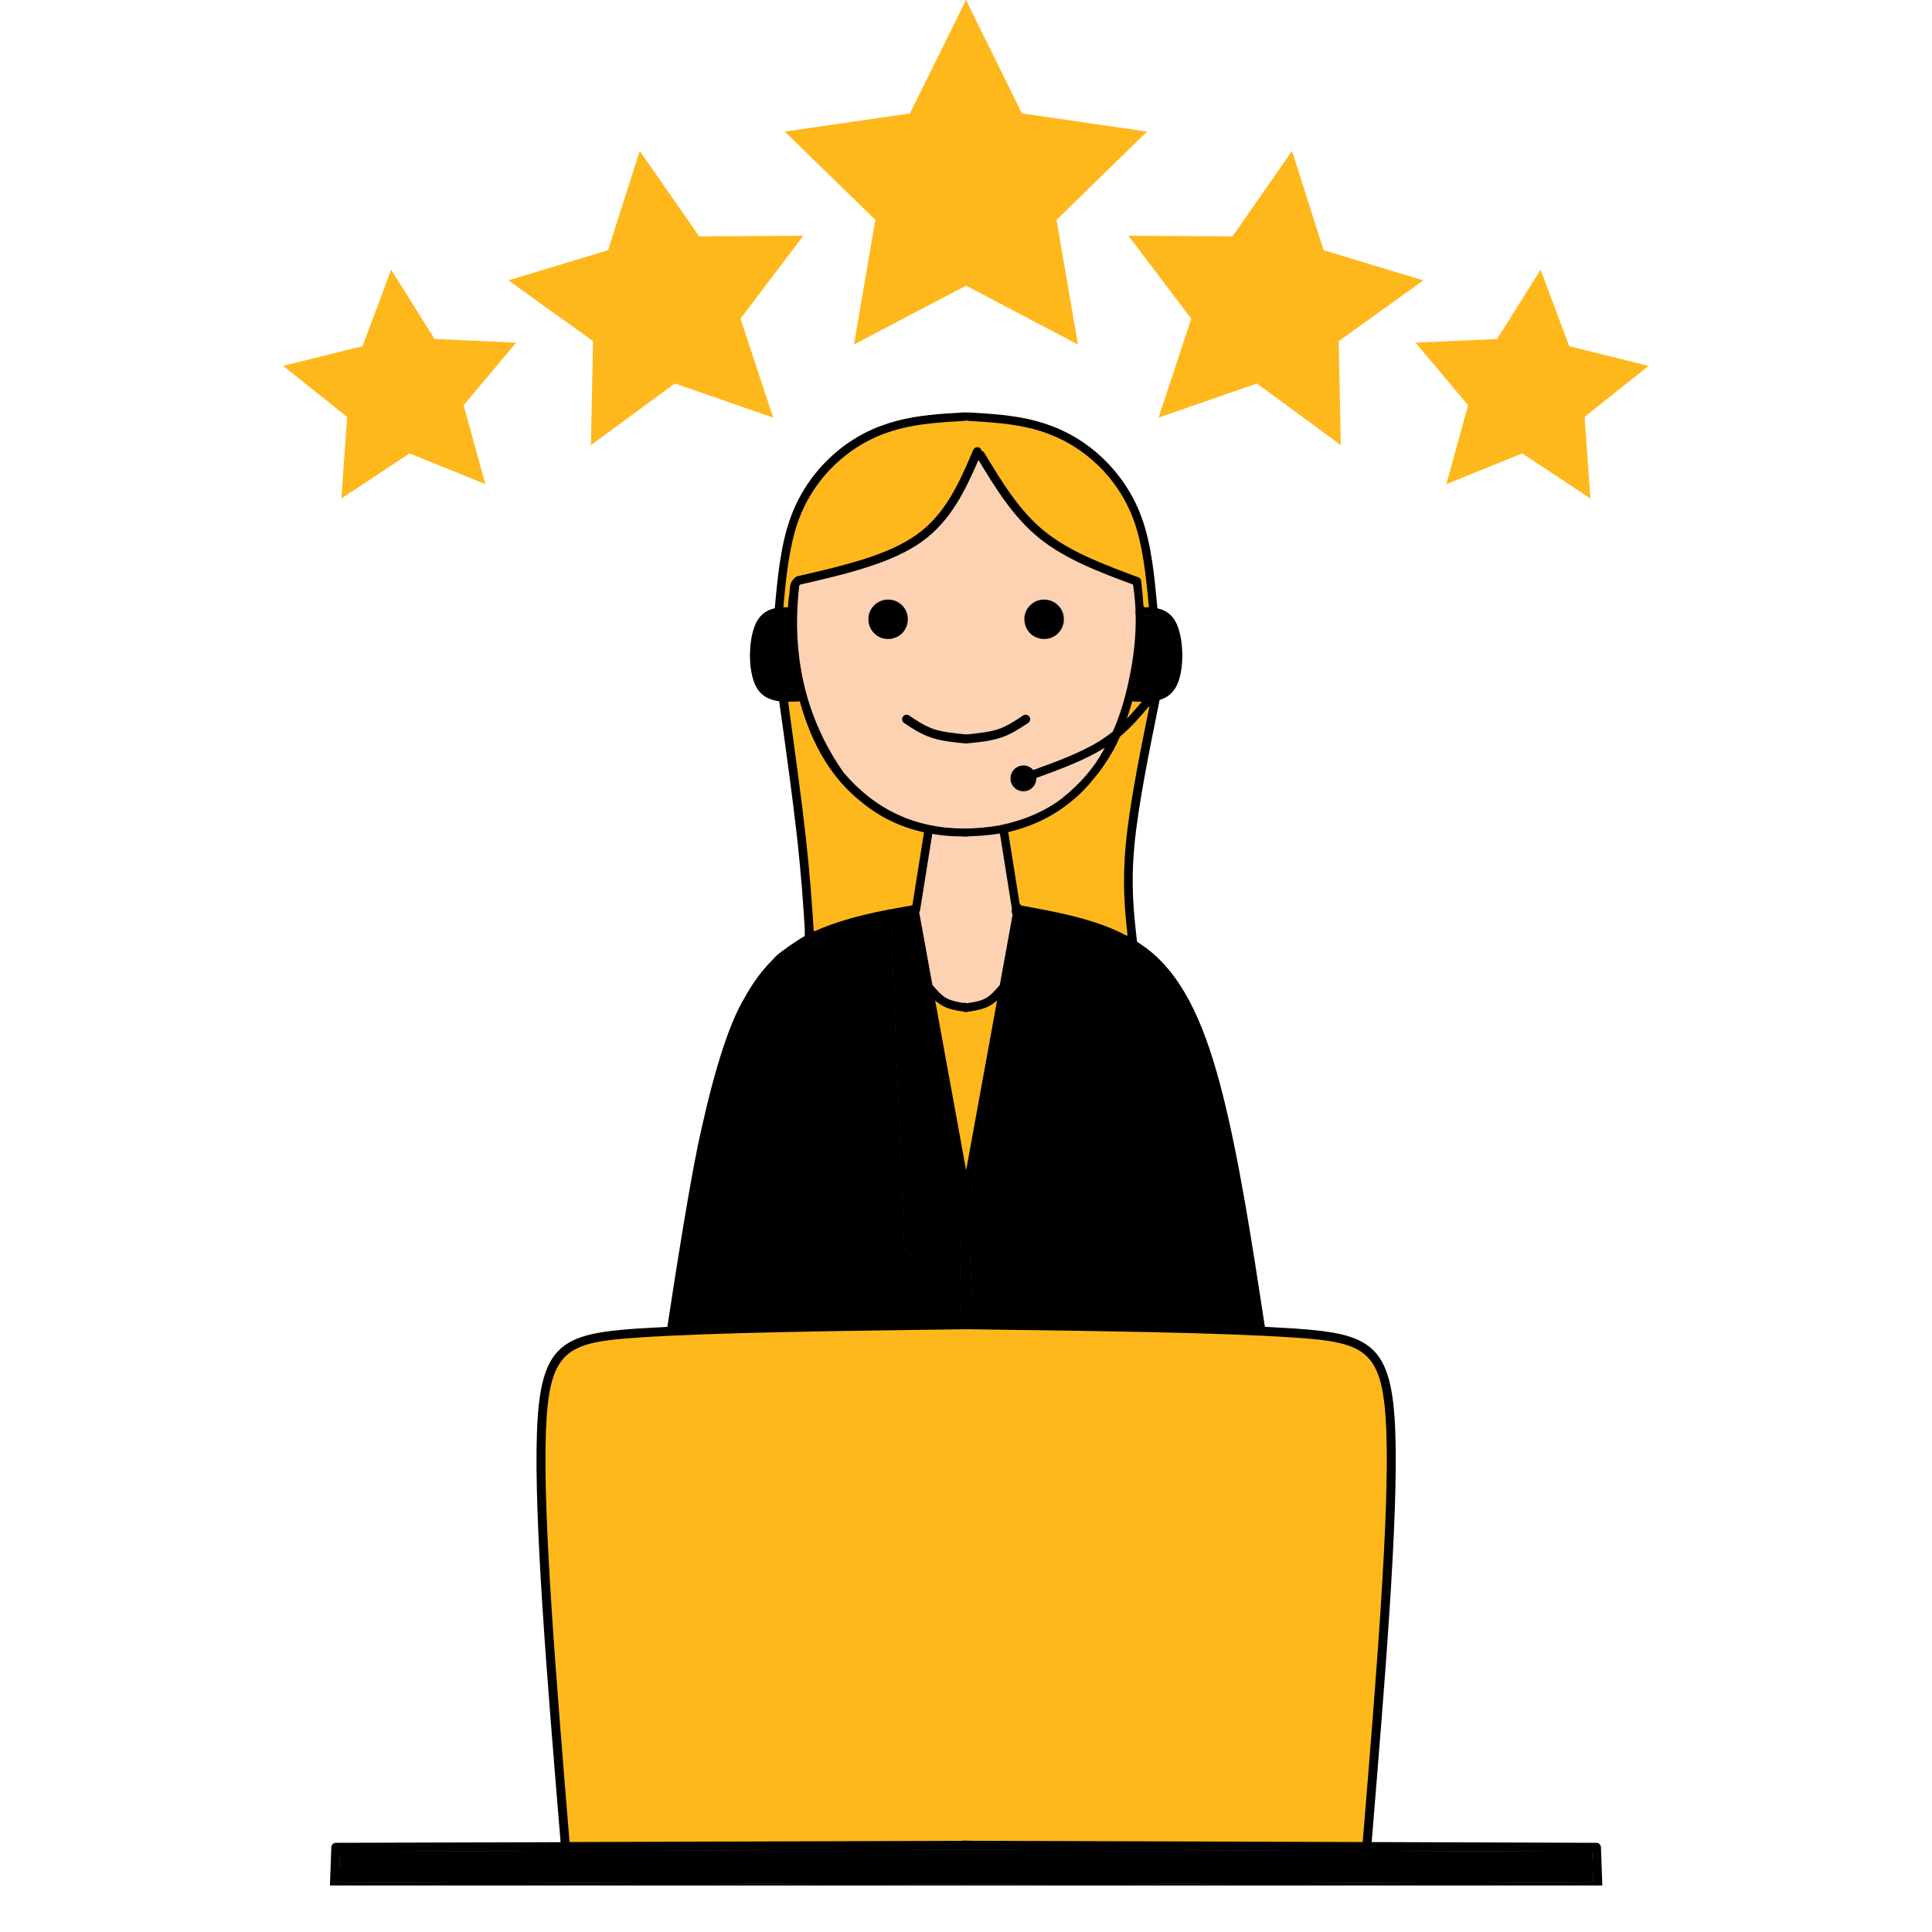
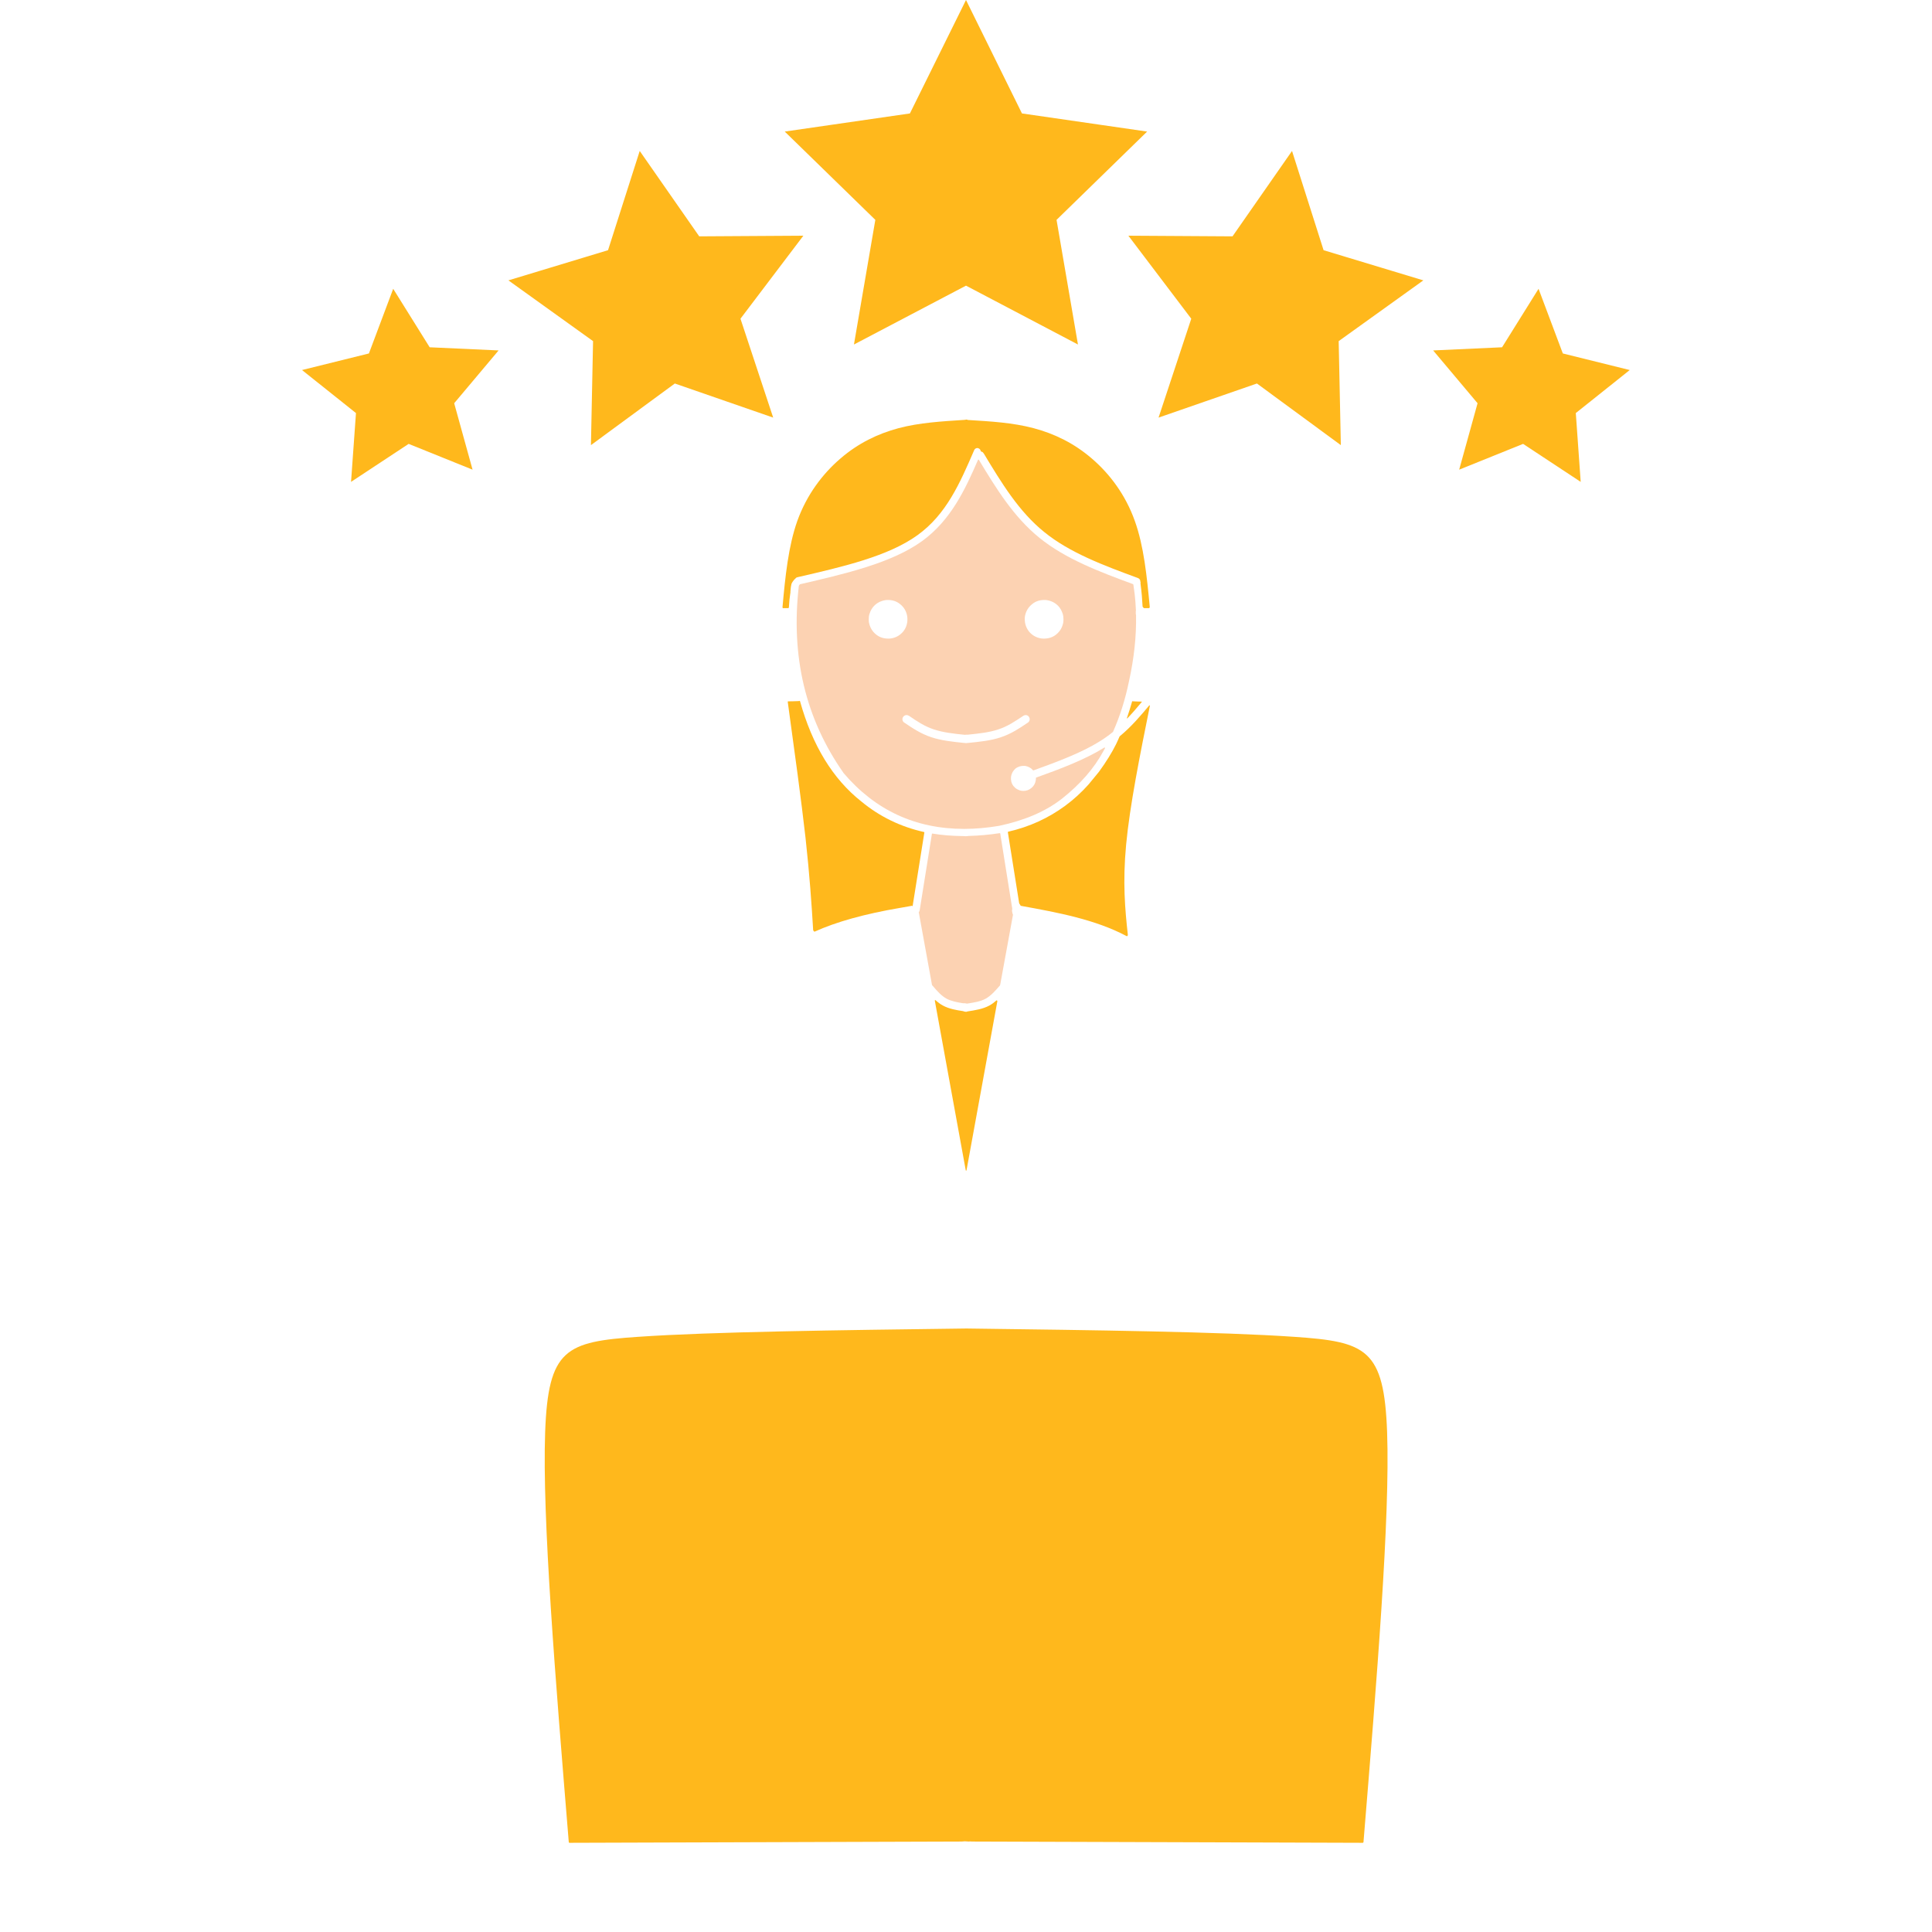
<svg xmlns="http://www.w3.org/2000/svg" width="80" viewBox="0 0 60 60" height="80" preserveAspectRatio="xMidYMid meet">
  <defs>
    <clipPath id="99bb60dc5b">
-       <path d="M 10.238 19 L 49.988 19 L 49.988 58.555 L 10.238 58.555 Z M 10.238 19 " clip-rule="nonzero" />
-     </clipPath>
+       </clipPath>
    <clipPath id="11ac673b44">
      <path d="M 10.238 12.805 L 49.988 12.805 L 49.988 58.555 L 10.238 58.555 Z M 10.238 12.805 " clip-rule="nonzero" />
    </clipPath>
    <clipPath id="72d99841aa">
-       <path d="M 8.789 8 L 17 8 L 17 15.75 L 8.789 15.75 Z M 8.789 8 " clip-rule="nonzero" />
-     </clipPath>
+       </clipPath>
    <clipPath id="4bafc51ecd">
-       <path d="M 43.934 8.359 L 51.199 8.359 L 51.199 15.48 L 43.934 15.48 Z M 43.934 8.359 " clip-rule="nonzero" />
-     </clipPath>
+       </clipPath>
  </defs>
  <rect x="-6" width="72" fill="#ffffff" y="-6" height="72" fill-opacity="1" />
  <rect x="-6" width="72" fill="#ffffff" y="-6" height="72" fill-opacity="1" />
  <path fill="#fcd2b2" d="M 27.578 18.633 C 27.719 18.633 27.84 18.672 27.949 18.758 C 28.074 18.855 28.152 18.988 28.176 19.152 C 28.195 19.324 28.156 19.473 28.059 19.602 C 27.957 19.727 27.828 19.805 27.664 19.828 L 27.66 19.828 C 27.633 19.832 27.609 19.832 27.582 19.832 C 27.441 19.832 27.32 19.793 27.215 19.711 C 27.086 19.609 27.012 19.48 26.984 19.316 L 26.98 19.234 C 26.98 19.176 26.984 19.125 27 19.074 L 27.027 19 L 27.027 18.996 C 27.047 18.949 27.074 18.906 27.105 18.863 C 27.203 18.738 27.336 18.664 27.5 18.637 C 27.527 18.633 27.555 18.633 27.578 18.633 Z M 32.426 18.633 C 32.453 18.633 32.48 18.633 32.508 18.637 C 32.672 18.664 32.805 18.738 32.902 18.863 C 32.934 18.906 32.961 18.949 32.98 19 L 33.008 19.074 C 33.02 19.125 33.027 19.176 33.027 19.234 L 33.023 19.316 C 32.996 19.48 32.922 19.609 32.793 19.711 C 32.688 19.793 32.562 19.832 32.426 19.832 C 32.398 19.832 32.371 19.832 32.344 19.828 C 32.18 19.805 32.047 19.727 31.949 19.602 C 31.852 19.473 31.812 19.324 31.828 19.152 C 31.855 18.988 31.934 18.855 32.059 18.758 C 32.164 18.672 32.289 18.633 32.426 18.633 Z M 31.852 22.207 C 31.895 22.207 31.934 22.227 31.957 22.266 C 31.996 22.324 31.98 22.402 31.922 22.441 C 31.922 22.441 31.918 22.445 31.918 22.445 L 31.91 22.449 C 31.668 22.613 31.406 22.789 31.086 22.895 C 30.77 23.004 30.398 23.039 30.047 23.074 L 30.039 23.074 C 30.027 23.074 30.012 23.078 30 23.078 C 29.988 23.078 29.98 23.074 29.969 23.074 L 29.957 23.074 C 29.605 23.039 29.238 23 28.922 22.895 C 28.602 22.789 28.336 22.613 28.09 22.445 C 28.09 22.445 28.086 22.441 28.082 22.441 C 28.023 22.402 28.008 22.324 28.047 22.266 C 28.074 22.227 28.113 22.207 28.156 22.207 C 28.18 22.207 28.203 22.215 28.227 22.23 C 28.227 22.23 28.227 22.23 28.23 22.23 C 28.48 22.402 28.715 22.559 29 22.652 C 29.281 22.746 29.609 22.785 29.961 22.82 C 29.988 22.816 30.02 22.816 30.059 22.816 C 30.402 22.781 30.73 22.746 31.004 22.652 C 31.293 22.559 31.527 22.398 31.781 22.23 C 31.805 22.215 31.828 22.207 31.852 22.207 Z M 30.387 14.273 L 30.375 14.277 C 29.969 15.215 29.523 16.164 28.629 16.809 C 27.684 17.488 26.246 17.82 24.844 18.145 C 24.84 18.145 24.836 18.152 24.836 18.156 L 24.832 18.156 C 24.824 18.168 24.816 18.176 24.812 18.184 L 24.82 18.18 L 24.809 18.191 C 24.555 20.383 25.016 22.32 26.191 23.996 L 26.191 24 C 27.176 25.16 28.426 25.742 29.941 25.742 C 30.289 25.742 30.648 25.711 31.023 25.648 C 31.82 25.48 32.477 25.199 32.984 24.801 C 33.555 24.348 33.98 23.859 34.266 23.328 C 34.281 23.297 34.301 23.27 34.316 23.238 C 34.32 23.234 34.32 23.23 34.316 23.227 C 34.316 23.227 34.316 23.223 34.316 23.223 L 34.305 23.215 L 34.297 23.215 C 34.285 23.223 34.285 23.223 34.277 23.227 L 34.273 23.23 C 33.699 23.586 32.945 23.875 32.18 24.148 C 32.172 24.148 32.172 24.156 32.172 24.16 C 32.172 24.164 32.172 24.168 32.172 24.172 L 32.168 24.227 C 32.152 24.332 32.102 24.418 32.02 24.48 C 31.953 24.535 31.871 24.562 31.781 24.562 C 31.766 24.562 31.75 24.562 31.73 24.559 C 31.625 24.543 31.539 24.492 31.473 24.41 C 31.41 24.328 31.387 24.23 31.398 24.121 C 31.414 24.016 31.465 23.93 31.543 23.863 C 31.613 23.812 31.695 23.785 31.785 23.785 C 31.801 23.785 31.82 23.785 31.836 23.785 C 31.938 23.805 32.02 23.848 32.082 23.922 L 32.094 23.926 C 32.863 23.648 33.598 23.371 34.148 23.027 C 34.297 22.934 34.43 22.84 34.555 22.738 L 34.562 22.734 L 34.566 22.727 C 34.781 22.246 34.945 21.723 35.062 21.156 C 35.219 20.445 35.293 19.762 35.281 19.105 L 35.277 19.102 L 35.281 19.105 C 35.273 19.078 35.273 19.059 35.273 19.047 C 35.273 19.035 35.273 19.02 35.273 19 C 35.27 18.992 35.273 18.984 35.273 18.977 C 35.273 18.973 35.277 18.969 35.277 18.969 C 35.277 18.965 35.277 18.961 35.277 18.957 C 35.27 18.789 35.258 18.617 35.238 18.449 L 35.199 18.16 L 35.199 18.156 L 35.195 18.156 C 35.195 18.148 35.195 18.145 35.188 18.145 L 35.188 18.141 C 34.148 17.758 33.09 17.359 32.281 16.703 C 31.48 16.055 30.93 15.16 30.398 14.277 Z M 29.965 31.152 C 29.965 31.152 29.961 31.152 29.957 31.152 L 29.957 31.156 Z M 31.047 25.875 L 31.043 25.875 C 30.711 25.926 30.395 25.953 30.086 25.961 C 30.082 25.961 30.082 25.961 30.082 25.961 L 30.078 25.961 C 30.039 25.969 30.012 25.969 29.996 25.969 C 29.996 25.969 29.992 25.969 29.992 25.969 C 29.988 25.969 29.988 25.969 29.984 25.969 C 29.969 25.969 29.941 25.969 29.906 25.965 L 29.902 25.965 C 29.902 25.965 29.898 25.965 29.898 25.965 C 29.57 25.961 29.258 25.938 28.957 25.887 L 28.953 25.887 C 28.945 25.887 28.941 25.891 28.941 25.898 L 28.562 28.266 C 28.559 28.289 28.551 28.309 28.535 28.328 C 28.531 28.332 28.531 28.336 28.531 28.34 L 28.535 28.34 L 28.945 30.594 L 28.957 30.602 L 28.953 30.598 L 28.949 30.602 C 28.953 30.602 28.953 30.602 28.957 30.605 C 29.102 30.777 29.234 30.926 29.398 31.016 C 29.539 31.09 29.711 31.125 29.902 31.156 L 29.957 31.156 L 29.957 31.152 L 29.961 31.156 C 29.965 31.156 29.988 31.16 30.031 31.168 L 30.035 31.168 C 30.258 31.133 30.453 31.102 30.609 31.016 C 30.773 30.926 30.902 30.777 31.051 30.609 L 31.047 30.609 L 31.055 30.605 C 31.055 30.598 31.059 30.594 31.062 30.59 L 31.059 30.59 L 31.062 30.582 L 31.457 28.422 C 31.461 28.418 31.461 28.414 31.461 28.41 C 31.445 28.383 31.438 28.344 31.43 28.297 C 31.43 28.277 31.43 28.266 31.43 28.258 C 31.434 28.254 31.434 28.246 31.434 28.238 C 31.438 28.238 31.438 28.234 31.438 28.23 L 31.066 25.902 C 31.07 25.898 31.07 25.895 31.066 25.891 C 31.062 25.887 31.059 25.883 31.059 25.879 Z M 31.047 25.875 " fill-opacity="1" fill-rule="nonzero" />
-   <path fill="#ffb81c" d="M 30.023 13.031 C 30.016 13.031 30.012 13.031 30.008 13.031 C 30 13.035 29.992 13.035 29.98 13.035 C 29.977 13.035 29.969 13.035 29.965 13.039 C 29.957 13.039 29.949 13.039 29.941 13.043 C 29.242 13.086 28.559 13.125 27.906 13.297 C 27.262 13.469 26.648 13.766 26.098 14.242 C 25.547 14.715 25.055 15.363 24.762 16.176 C 24.484 16.957 24.387 17.898 24.301 18.859 C 24.301 18.867 24.301 18.875 24.309 18.879 C 24.312 18.887 24.32 18.891 24.328 18.891 C 24.328 18.891 24.328 18.891 24.328 18.887 C 24.359 18.887 24.387 18.887 24.418 18.887 C 24.438 18.887 24.453 18.887 24.473 18.887 C 24.488 18.887 24.5 18.875 24.5 18.859 C 24.508 18.699 24.523 18.555 24.543 18.426 C 24.543 18.422 24.547 18.414 24.547 18.41 C 24.547 18.398 24.547 18.383 24.547 18.367 C 24.551 18.32 24.555 18.273 24.562 18.223 C 24.574 18.168 24.578 18.137 24.582 18.125 L 24.586 18.121 C 24.594 18.102 24.605 18.082 24.621 18.059 C 24.641 18.031 24.66 18.008 24.676 17.988 C 24.68 17.988 24.68 17.988 24.684 17.984 C 24.688 17.984 24.695 17.98 24.699 17.973 C 24.711 17.949 24.734 17.934 24.766 17.926 C 26.191 17.598 27.59 17.273 28.492 16.621 C 29.395 15.973 29.816 14.992 30.254 13.98 C 30.27 13.941 30.309 13.914 30.352 13.914 C 30.367 13.914 30.379 13.918 30.395 13.926 C 30.426 13.938 30.449 13.969 30.457 14.004 C 30.461 14.016 30.469 14.027 30.484 14.027 L 30.48 14.027 C 30.508 14.031 30.531 14.051 30.543 14.074 L 30.551 14.082 C 31.102 14.996 31.641 15.887 32.43 16.523 C 33.223 17.168 34.273 17.559 35.344 17.953 C 35.391 17.973 35.418 18.016 35.414 18.062 C 35.414 18.066 35.418 18.074 35.422 18.078 L 35.418 18.078 L 35.422 18.094 L 35.418 18.094 C 35.422 18.105 35.422 18.117 35.418 18.129 C 35.418 18.137 35.422 18.141 35.426 18.145 L 35.422 18.148 C 35.453 18.379 35.473 18.605 35.484 18.832 C 35.484 18.84 35.488 18.844 35.492 18.852 L 35.496 18.852 L 35.516 18.879 C 35.52 18.883 35.527 18.887 35.539 18.887 C 35.555 18.887 35.574 18.887 35.59 18.887 C 35.617 18.887 35.645 18.887 35.672 18.887 C 35.672 18.887 35.676 18.887 35.676 18.887 C 35.684 18.887 35.695 18.883 35.699 18.875 C 35.703 18.867 35.707 18.859 35.707 18.852 C 35.617 17.895 35.523 16.957 35.242 16.176 C 34.953 15.363 34.461 14.715 33.91 14.242 C 33.359 13.766 32.746 13.469 32.098 13.297 C 31.449 13.125 30.762 13.086 30.062 13.043 C 30.055 13.039 30.043 13.039 30.035 13.035 Z M 35.164 21.777 L 35.16 21.781 C 35.109 21.961 35.055 22.133 34.996 22.305 L 35 22.309 C 35 22.309 35 22.309 35.004 22.309 L 35.008 22.312 C 35.168 22.145 35.316 21.973 35.461 21.797 L 35.461 21.789 C 35.379 21.789 35.293 21.785 35.211 21.781 C 35.207 21.781 35.207 21.781 35.207 21.781 L 35.203 21.781 C 35.191 21.781 35.176 21.777 35.164 21.777 Z M 24.832 21.766 L 24.828 21.766 C 24.82 21.77 24.809 21.773 24.797 21.773 L 24.793 21.773 C 24.691 21.777 24.586 21.781 24.48 21.781 L 24.477 21.781 C 24.473 21.781 24.469 21.785 24.465 21.785 C 24.465 21.789 24.461 21.793 24.465 21.797 L 24.469 21.832 C 24.676 23.34 24.883 24.84 25.016 26.016 C 25.145 27.195 25.203 28.051 25.254 28.895 C 25.258 28.898 25.258 28.898 25.262 28.902 L 25.285 28.93 L 25.297 28.934 C 25.969 28.629 26.852 28.383 27.953 28.195 L 27.957 28.195 L 28.305 28.133 L 28.312 28.125 C 28.316 28.129 28.32 28.133 28.324 28.137 C 28.328 28.137 28.332 28.137 28.332 28.137 C 28.336 28.137 28.336 28.137 28.336 28.137 C 28.34 28.137 28.344 28.133 28.344 28.129 L 28.707 25.852 C 28.707 25.844 28.703 25.84 28.699 25.84 C 27.965 25.676 27.316 25.359 26.75 24.891 C 25.863 24.191 25.23 23.152 24.844 21.773 L 24.836 21.766 Z M 35.699 21.906 L 35.688 21.91 C 35.418 22.234 35.137 22.566 34.773 22.867 C 34.77 22.871 34.77 22.875 34.77 22.879 L 34.766 22.879 C 34.766 22.883 34.762 22.883 34.762 22.887 C 34.758 22.891 34.758 22.895 34.758 22.898 C 34.727 22.973 34.691 23.047 34.656 23.121 C 34.523 23.387 34.348 23.668 34.129 23.969 L 33.805 24.363 C 33.582 24.613 33.34 24.832 33.082 25.023 C 32.562 25.406 31.977 25.676 31.316 25.828 C 31.316 25.828 31.312 25.828 31.312 25.828 C 31.305 25.832 31.301 25.836 31.301 25.844 C 31.297 25.848 31.297 25.848 31.301 25.852 L 31.652 28.055 L 31.66 28.062 L 31.656 28.062 C 31.668 28.078 31.68 28.094 31.691 28.117 C 31.695 28.121 31.695 28.125 31.699 28.129 L 31.711 28.133 L 31.707 28.133 L 31.711 28.133 C 32.859 28.34 34.027 28.559 34.992 29.074 C 34.996 29.074 34.996 29.074 35 29.074 C 35.004 29.074 35.008 29.074 35.008 29.07 L 35.012 29.066 C 35.016 29.062 35.02 29.055 35.023 29.047 C 35.027 29.047 35.027 29.043 35.027 29.039 C 34.938 28.238 34.863 27.398 34.973 26.23 C 35.086 25.031 35.395 23.48 35.711 21.918 C 35.711 21.914 35.711 21.91 35.711 21.91 C 35.707 21.906 35.703 21.906 35.699 21.906 Z M 29.043 31.059 C 29.039 31.059 29.035 31.062 29.035 31.066 C 29.031 31.066 29.031 31.07 29.031 31.074 L 29.992 36.344 C 29.992 36.352 29.996 36.355 30.004 36.355 C 30.008 36.355 30.016 36.352 30.016 36.344 L 30.973 31.098 C 30.973 31.094 30.973 31.09 30.973 31.086 C 30.969 31.082 30.969 31.078 30.965 31.074 L 30.957 31.066 L 30.953 31.066 L 30.945 31.07 C 30.879 31.129 30.805 31.184 30.727 31.227 C 30.52 31.34 30.273 31.375 30.051 31.41 L 30.047 31.41 C 30.043 31.41 30.043 31.41 30.039 31.414 C 30.035 31.414 30.031 31.414 30.031 31.418 C 30.027 31.418 30.023 31.418 30.023 31.418 C 30.016 31.422 30.008 31.422 30 31.422 C 29.969 31.422 29.945 31.414 29.922 31.406 L 29.918 31.406 C 29.918 31.406 29.914 31.402 29.914 31.402 C 29.703 31.371 29.473 31.332 29.281 31.227 C 29.199 31.184 29.125 31.125 29.055 31.062 L 29.047 31.059 Z M 29.996 41.258 C 26.039 41.309 22.094 41.359 19.82 41.516 C 17.574 41.668 17.023 41.891 16.93 44.48 C 16.836 47.129 17.25 52.16 17.664 57.211 C 17.664 57.223 17.676 57.23 17.688 57.23 L 29.863 57.191 L 29.867 57.191 C 29.906 57.188 29.934 57.184 29.953 57.184 L 29.965 57.184 C 29.965 57.184 29.965 57.184 29.969 57.184 C 29.984 57.184 30.008 57.184 30.039 57.188 C 30.055 57.188 30.07 57.188 30.086 57.191 L 30.094 57.191 L 30.113 57.188 C 30.117 57.188 30.125 57.188 30.129 57.188 L 30.133 57.188 C 30.148 57.188 30.172 57.188 30.203 57.191 L 30.207 57.191 L 42.32 57.23 C 42.332 57.23 42.34 57.223 42.344 57.211 C 42.758 52.16 43.172 47.129 43.078 44.48 C 42.984 41.891 42.434 41.668 40.188 41.516 C 37.918 41.359 33.984 41.309 30.035 41.258 L 30.027 41.258 C 30.027 41.258 30.023 41.258 30.023 41.258 C 30.016 41.258 30.008 41.258 30 41.258 Z M 29.996 41.258 " fill-opacity="1" fill-rule="nonzero" />
-   <path fill="#000000" d="M 32.602 28.527 C 32.582 28.527 32.566 28.539 32.566 28.559 L 32.141 38.816 C 32.141 38.84 32.129 38.859 32.117 38.875 L 30.27 40.98 C 30.262 40.988 30.262 41 30.262 41.008 L 30.262 41.016 C 30.266 41.031 30.281 41.043 30.297 41.043 C 30.301 41.043 30.301 41.043 30.301 41.043 C 32.125 41.066 33.938 41.09 35.578 41.125 C 35.59 41.125 35.598 41.121 35.605 41.113 C 35.613 41.105 35.617 41.094 35.613 41.082 L 35.195 38.164 C 35.188 38.109 35.227 38.062 35.277 38.055 C 35.281 38.055 35.289 38.055 35.293 38.055 C 35.34 38.055 35.383 38.09 35.387 38.137 L 35.812 41.098 C 35.816 41.117 35.832 41.129 35.848 41.129 C 35.848 41.129 35.852 41.129 35.852 41.129 C 37.016 41.156 38.086 41.188 39.004 41.23 C 39.02 41.23 39.035 41.219 39.039 41.203 C 39.043 41.195 39.047 41.188 39.047 41.176 C 38.652 38.613 38.258 36.059 37.75 34.051 C 37.238 32.023 36.617 30.574 35.582 29.723 C 34.781 29.066 33.734 28.758 32.609 28.527 Z M 27.402 28.527 L 27.398 28.527 C 26.207 28.777 25.402 29.051 24.977 29.344 C 24.508 29.648 24.238 29.852 24.172 29.953 C 23.852 30.27 23.57 30.652 23.324 31.098 C 23.004 31.605 22.648 32.59 22.258 34.051 C 21.91 35.352 21.477 37.73 20.961 41.188 C 20.957 41.199 20.961 41.211 20.969 41.219 C 20.977 41.227 20.984 41.23 20.996 41.23 C 21.918 41.188 22.988 41.156 24.156 41.129 L 24.16 41.129 C 24.18 41.129 24.191 41.117 24.195 41.098 L 24.617 38.137 C 24.625 38.09 24.668 38.055 24.715 38.055 C 24.719 38.055 24.723 38.055 24.73 38.055 C 24.781 38.062 24.82 38.109 24.812 38.164 L 24.395 41.082 C 24.391 41.094 24.395 41.105 24.402 41.113 C 24.41 41.121 24.418 41.125 24.43 41.125 C 26.074 41.09 27.887 41.066 29.715 41.043 L 29.719 41.043 C 29.73 41.043 29.742 41.035 29.746 41.02 C 29.754 41.008 29.75 40.996 29.742 40.984 L 27.891 38.875 C 27.875 38.859 27.867 38.84 27.867 38.816 L 27.441 28.559 C 27.441 28.539 27.426 28.527 27.406 28.527 Z M 27.402 28.527 " fill-opacity="1" fill-rule="nonzero" />
+   <path fill="#ffb81c" d="M 30.023 13.031 C 30.016 13.031 30.012 13.031 30.008 13.031 C 30 13.035 29.992 13.035 29.98 13.035 C 29.977 13.035 29.969 13.035 29.965 13.039 C 29.242 13.086 28.559 13.125 27.906 13.297 C 27.262 13.469 26.648 13.766 26.098 14.242 C 25.547 14.715 25.055 15.363 24.762 16.176 C 24.484 16.957 24.387 17.898 24.301 18.859 C 24.301 18.867 24.301 18.875 24.309 18.879 C 24.312 18.887 24.32 18.891 24.328 18.891 C 24.328 18.891 24.328 18.891 24.328 18.887 C 24.359 18.887 24.387 18.887 24.418 18.887 C 24.438 18.887 24.453 18.887 24.473 18.887 C 24.488 18.887 24.5 18.875 24.5 18.859 C 24.508 18.699 24.523 18.555 24.543 18.426 C 24.543 18.422 24.547 18.414 24.547 18.41 C 24.547 18.398 24.547 18.383 24.547 18.367 C 24.551 18.32 24.555 18.273 24.562 18.223 C 24.574 18.168 24.578 18.137 24.582 18.125 L 24.586 18.121 C 24.594 18.102 24.605 18.082 24.621 18.059 C 24.641 18.031 24.66 18.008 24.676 17.988 C 24.68 17.988 24.68 17.988 24.684 17.984 C 24.688 17.984 24.695 17.98 24.699 17.973 C 24.711 17.949 24.734 17.934 24.766 17.926 C 26.191 17.598 27.59 17.273 28.492 16.621 C 29.395 15.973 29.816 14.992 30.254 13.98 C 30.27 13.941 30.309 13.914 30.352 13.914 C 30.367 13.914 30.379 13.918 30.395 13.926 C 30.426 13.938 30.449 13.969 30.457 14.004 C 30.461 14.016 30.469 14.027 30.484 14.027 L 30.48 14.027 C 30.508 14.031 30.531 14.051 30.543 14.074 L 30.551 14.082 C 31.102 14.996 31.641 15.887 32.43 16.523 C 33.223 17.168 34.273 17.559 35.344 17.953 C 35.391 17.973 35.418 18.016 35.414 18.062 C 35.414 18.066 35.418 18.074 35.422 18.078 L 35.418 18.078 L 35.422 18.094 L 35.418 18.094 C 35.422 18.105 35.422 18.117 35.418 18.129 C 35.418 18.137 35.422 18.141 35.426 18.145 L 35.422 18.148 C 35.453 18.379 35.473 18.605 35.484 18.832 C 35.484 18.84 35.488 18.844 35.492 18.852 L 35.496 18.852 L 35.516 18.879 C 35.52 18.883 35.527 18.887 35.539 18.887 C 35.555 18.887 35.574 18.887 35.59 18.887 C 35.617 18.887 35.645 18.887 35.672 18.887 C 35.672 18.887 35.676 18.887 35.676 18.887 C 35.684 18.887 35.695 18.883 35.699 18.875 C 35.703 18.867 35.707 18.859 35.707 18.852 C 35.617 17.895 35.523 16.957 35.242 16.176 C 34.953 15.363 34.461 14.715 33.91 14.242 C 33.359 13.766 32.746 13.469 32.098 13.297 C 31.449 13.125 30.762 13.086 30.062 13.043 C 30.055 13.039 30.043 13.039 30.035 13.035 Z M 35.164 21.777 L 35.16 21.781 C 35.109 21.961 35.055 22.133 34.996 22.305 L 35 22.309 C 35 22.309 35 22.309 35.004 22.309 L 35.008 22.312 C 35.168 22.145 35.316 21.973 35.461 21.797 L 35.461 21.789 C 35.379 21.789 35.293 21.785 35.211 21.781 C 35.207 21.781 35.207 21.781 35.207 21.781 L 35.203 21.781 C 35.191 21.781 35.176 21.777 35.164 21.777 Z M 24.832 21.766 L 24.828 21.766 C 24.82 21.77 24.809 21.773 24.797 21.773 L 24.793 21.773 C 24.691 21.777 24.586 21.781 24.48 21.781 L 24.477 21.781 C 24.473 21.781 24.469 21.785 24.465 21.785 C 24.465 21.789 24.461 21.793 24.465 21.797 L 24.469 21.832 C 24.676 23.34 24.883 24.84 25.016 26.016 C 25.145 27.195 25.203 28.051 25.254 28.895 C 25.258 28.898 25.258 28.898 25.262 28.902 L 25.285 28.93 L 25.297 28.934 C 25.969 28.629 26.852 28.383 27.953 28.195 L 27.957 28.195 L 28.305 28.133 L 28.312 28.125 C 28.316 28.129 28.32 28.133 28.324 28.137 C 28.328 28.137 28.332 28.137 28.332 28.137 C 28.336 28.137 28.336 28.137 28.336 28.137 C 28.34 28.137 28.344 28.133 28.344 28.129 L 28.707 25.852 C 28.707 25.844 28.703 25.84 28.699 25.84 C 27.965 25.676 27.316 25.359 26.75 24.891 C 25.863 24.191 25.23 23.152 24.844 21.773 L 24.836 21.766 Z M 35.699 21.906 L 35.688 21.91 C 35.418 22.234 35.137 22.566 34.773 22.867 C 34.77 22.871 34.77 22.875 34.77 22.879 L 34.766 22.879 C 34.766 22.883 34.762 22.883 34.762 22.887 C 34.758 22.891 34.758 22.895 34.758 22.898 C 34.727 22.973 34.691 23.047 34.656 23.121 C 34.523 23.387 34.348 23.668 34.129 23.969 L 33.805 24.363 C 33.582 24.613 33.34 24.832 33.082 25.023 C 32.562 25.406 31.977 25.676 31.316 25.828 C 31.316 25.828 31.312 25.828 31.312 25.828 C 31.305 25.832 31.301 25.836 31.301 25.844 C 31.297 25.848 31.297 25.848 31.301 25.852 L 31.652 28.055 L 31.66 28.062 L 31.656 28.062 C 31.668 28.078 31.68 28.094 31.691 28.117 C 31.695 28.121 31.695 28.125 31.699 28.129 L 31.711 28.133 L 31.707 28.133 L 31.711 28.133 C 32.859 28.34 34.027 28.559 34.992 29.074 C 34.996 29.074 34.996 29.074 35 29.074 C 35.004 29.074 35.008 29.074 35.008 29.07 L 35.012 29.066 C 35.016 29.062 35.02 29.055 35.023 29.047 C 35.027 29.047 35.027 29.043 35.027 29.039 C 34.938 28.238 34.863 27.398 34.973 26.23 C 35.086 25.031 35.395 23.48 35.711 21.918 C 35.711 21.914 35.711 21.91 35.711 21.91 C 35.707 21.906 35.703 21.906 35.699 21.906 Z M 29.043 31.059 C 29.039 31.059 29.035 31.062 29.035 31.066 C 29.031 31.066 29.031 31.07 29.031 31.074 L 29.992 36.344 C 29.992 36.352 29.996 36.355 30.004 36.355 C 30.008 36.355 30.016 36.352 30.016 36.344 L 30.973 31.098 C 30.973 31.094 30.973 31.09 30.973 31.086 C 30.969 31.082 30.969 31.078 30.965 31.074 L 30.957 31.066 L 30.953 31.066 L 30.945 31.07 C 30.879 31.129 30.805 31.184 30.727 31.227 C 30.52 31.34 30.273 31.375 30.051 31.41 L 30.047 31.41 C 30.043 31.41 30.043 31.41 30.039 31.414 C 30.035 31.414 30.031 31.414 30.031 31.418 C 30.027 31.418 30.023 31.418 30.023 31.418 C 30.016 31.422 30.008 31.422 30 31.422 C 29.969 31.422 29.945 31.414 29.922 31.406 L 29.918 31.406 C 29.918 31.406 29.914 31.402 29.914 31.402 C 29.703 31.371 29.473 31.332 29.281 31.227 C 29.199 31.184 29.125 31.125 29.055 31.062 L 29.047 31.059 Z M 29.996 41.258 C 26.039 41.309 22.094 41.359 19.82 41.516 C 17.574 41.668 17.023 41.891 16.93 44.48 C 16.836 47.129 17.25 52.16 17.664 57.211 C 17.664 57.223 17.676 57.23 17.688 57.23 L 29.863 57.191 L 29.867 57.191 C 29.906 57.188 29.934 57.184 29.953 57.184 L 29.965 57.184 C 29.965 57.184 29.965 57.184 29.969 57.184 C 29.984 57.184 30.008 57.184 30.039 57.188 C 30.055 57.188 30.07 57.188 30.086 57.191 L 30.094 57.191 L 30.113 57.188 C 30.117 57.188 30.125 57.188 30.129 57.188 L 30.133 57.188 C 30.148 57.188 30.172 57.188 30.203 57.191 L 30.207 57.191 L 42.32 57.23 C 42.332 57.23 42.34 57.223 42.344 57.211 C 42.758 52.16 43.172 47.129 43.078 44.48 C 42.984 41.891 42.434 41.668 40.188 41.516 C 37.918 41.359 33.984 41.309 30.035 41.258 L 30.027 41.258 C 30.027 41.258 30.023 41.258 30.023 41.258 C 30.016 41.258 30.008 41.258 30 41.258 Z M 29.996 41.258 " fill-opacity="1" fill-rule="nonzero" />
  <g clip-path="url(#99bb60dc5b)">
    <path fill="#000000" d="M 35.223 21.531 L 35.23 21.535 L 35.227 21.531 Z M 24.418 19.109 C 24.094 19.109 23.844 19.16 23.695 19.473 C 23.496 19.898 23.477 20.781 23.691 21.191 C 23.844 21.48 24.117 21.543 24.48 21.543 C 24.574 21.543 24.668 21.539 24.766 21.535 L 24.77 21.535 C 24.773 21.535 24.777 21.535 24.777 21.531 C 24.781 21.527 24.781 21.523 24.781 21.52 C 24.691 21.168 24.617 20.793 24.562 20.395 C 24.508 19.906 24.484 19.488 24.48 19.133 C 24.484 19.129 24.484 19.125 24.484 19.121 C 24.484 19.113 24.477 19.109 24.473 19.109 C 24.453 19.109 24.438 19.109 24.418 19.109 Z M 35.59 19.109 C 35.57 19.109 35.551 19.109 35.531 19.109 C 35.523 19.109 35.52 19.117 35.52 19.125 L 35.516 19.125 C 35.516 19.129 35.512 19.133 35.512 19.137 C 35.508 19.141 35.508 19.145 35.512 19.148 C 35.52 19.465 35.508 19.77 35.484 20.07 C 35.418 20.582 35.332 21.066 35.219 21.52 C 35.219 21.523 35.219 21.527 35.223 21.531 C 35.227 21.535 35.227 21.535 35.23 21.535 L 35.238 21.535 C 35.336 21.539 35.434 21.543 35.527 21.543 C 35.891 21.543 36.164 21.48 36.316 21.191 C 36.527 20.781 36.512 19.898 36.312 19.473 C 36.164 19.16 35.914 19.109 35.59 19.109 Z M 31.719 28.379 C 31.715 28.379 31.707 28.383 31.707 28.391 L 30.137 37.02 C 30.137 37.023 30.137 37.027 30.141 37.031 C 30.145 37.043 30.145 37.055 30.145 37.066 L 30.145 37.07 L 30.129 38.441 C 30.129 38.445 30.133 38.449 30.133 38.449 C 30.133 38.664 30.129 38.922 30.125 39.23 C 30.125 39.234 30.125 39.238 30.129 39.238 L 30.129 39.242 C 30.129 39.266 30.133 39.285 30.137 39.309 C 30.141 39.367 30.145 39.426 30.145 39.477 C 30.152 39.637 30.16 39.891 30.18 40.242 C 30.184 40.441 30.184 40.574 30.184 40.641 C 30.184 40.668 30.184 40.691 30.184 40.715 C 30.184 40.719 30.188 40.723 30.191 40.727 C 30.191 40.727 30.195 40.727 30.195 40.727 C 30.199 40.727 30.203 40.727 30.207 40.723 L 31.922 38.77 L 31.926 38.762 L 32.352 28.508 C 32.352 28.504 32.348 28.496 32.34 28.496 C 32.141 28.457 31.93 28.418 31.723 28.379 Z M 28.285 28.375 C 28.066 28.414 27.863 28.453 27.664 28.492 C 27.66 28.496 27.652 28.5 27.656 28.508 L 28.082 38.762 C 28.082 38.766 28.086 38.77 28.09 38.773 L 29.832 40.754 C 29.832 40.758 29.836 40.762 29.84 40.762 C 29.84 40.762 29.844 40.758 29.844 40.758 C 29.852 40.758 29.855 40.75 29.852 40.746 C 29.852 40.738 29.852 40.734 29.852 40.727 L 29.848 40.684 C 29.848 40.477 29.84 40.117 29.824 39.594 L 29.82 39.277 C 29.82 39.223 29.82 38.984 29.828 38.551 C 29.836 38.262 29.84 37.844 29.844 37.301 C 29.84 37.129 29.84 36.984 29.84 36.867 L 29.836 36.867 C 29.84 36.867 29.84 36.863 29.84 36.859 L 28.301 28.387 C 28.301 28.383 28.293 28.375 28.289 28.375 Z M 30.141 57.438 C 30.109 57.441 30.074 57.441 30.039 57.441 C 30.016 57.445 29.988 57.445 29.969 57.445 C 29.922 57.445 29.879 57.441 29.836 57.438 L 10.562 57.5 L 10.555 57.508 L 10.523 58.441 L 10.531 58.449 L 29.969 58.531 L 29.969 58.535 C 29.977 58.531 29.984 58.535 29.992 58.535 L 29.996 58.535 C 29.996 58.535 29.996 58.535 30 58.535 C 30.004 58.535 30.008 58.535 30.012 58.535 L 30.016 58.535 C 30.023 58.535 30.031 58.531 30.039 58.531 L 49.477 58.449 L 49.484 58.441 L 49.453 57.508 L 49.445 57.5 L 30.145 57.438 Z M 30.141 57.438 " fill-opacity="1" fill-rule="nonzero" />
  </g>
  <g clip-path="url(#11ac673b44)">
-     <path fill="#000000" d="M 30.023 13.059 C 30.035 13.066 30.051 13.066 30.062 13.07 C 30.762 13.113 31.445 13.152 32.094 13.324 C 32.734 13.492 33.344 13.793 33.891 14.262 C 34.441 14.73 34.93 15.375 35.219 16.184 C 35.496 16.961 35.59 17.895 35.68 18.855 L 35.676 18.855 C 35.676 18.859 35.676 18.859 35.676 18.859 C 35.645 18.859 35.617 18.859 35.59 18.859 C 35.57 18.859 35.555 18.859 35.539 18.859 L 35.512 18.828 C 35.5 18.602 35.477 18.367 35.449 18.129 L 35.445 18.129 C 35.449 18.117 35.449 18.102 35.445 18.09 L 35.445 18.066 C 35.445 18.066 35.445 18.062 35.445 18.062 L 35.441 18.062 C 35.445 18.004 35.41 17.949 35.355 17.93 C 34.281 17.531 33.234 17.141 32.445 16.504 C 31.656 15.867 31.121 14.977 30.566 14.059 C 30.547 14.027 30.52 14.008 30.484 14 C 30.477 13.957 30.445 13.918 30.406 13.898 C 30.387 13.891 30.367 13.887 30.352 13.887 C 30.301 13.887 30.25 13.918 30.227 13.969 C 29.793 14.984 29.371 15.957 28.477 16.598 C 27.578 17.246 26.188 17.57 24.758 17.898 C 24.723 17.91 24.691 17.93 24.676 17.957 L 24.672 17.957 C 24.668 17.961 24.664 17.965 24.656 17.969 C 24.641 17.988 24.621 18.012 24.598 18.043 C 24.582 18.066 24.566 18.09 24.559 18.113 C 24.555 18.121 24.547 18.156 24.535 18.219 C 24.527 18.27 24.523 18.316 24.52 18.367 C 24.52 18.383 24.52 18.398 24.52 18.41 C 24.496 18.543 24.48 18.691 24.473 18.859 C 24.457 18.859 24.438 18.859 24.418 18.859 C 24.387 18.859 24.359 18.859 24.328 18.863 C 24.414 17.898 24.512 16.965 24.789 16.184 C 25.078 15.375 25.566 14.73 26.117 14.262 C 26.664 13.793 27.27 13.492 27.914 13.324 C 28.562 13.152 29.246 13.113 29.945 13.07 C 29.957 13.066 29.969 13.066 29.98 13.062 C 29.992 13.062 30 13.059 30.008 13.059 C 30.016 13.059 30.02 13.059 30.023 13.059 Z M 27.578 18.621 C 27.555 18.621 27.523 18.621 27.496 18.625 C 27.328 18.652 27.195 18.73 27.094 18.859 C 27.062 18.898 27.035 18.945 27.016 18.992 L 26.988 19.07 C 26.973 19.121 26.969 19.176 26.969 19.234 L 26.973 19.316 C 27 19.484 27.078 19.617 27.207 19.719 C 27.316 19.805 27.441 19.844 27.582 19.844 C 27.609 19.844 27.637 19.844 27.664 19.84 C 27.832 19.812 27.965 19.738 28.066 19.609 C 28.168 19.477 28.207 19.324 28.188 19.148 C 28.164 18.98 28.086 18.848 27.957 18.746 C 27.848 18.664 27.723 18.621 27.578 18.621 Z M 32.426 18.621 C 32.285 18.621 32.16 18.664 32.051 18.746 C 31.922 18.848 31.844 18.98 31.816 19.148 C 31.801 19.324 31.84 19.477 31.941 19.609 C 32.039 19.738 32.176 19.812 32.344 19.84 C 32.371 19.844 32.398 19.844 32.426 19.844 C 32.566 19.844 32.691 19.805 32.801 19.719 C 32.93 19.617 33.008 19.484 33.035 19.316 L 33.039 19.234 C 33.039 19.176 33.031 19.121 33.02 19.07 L 32.992 18.992 C 32.973 18.945 32.945 18.898 32.914 18.859 C 32.812 18.73 32.676 18.652 32.508 18.625 C 32.48 18.621 32.453 18.621 32.426 18.621 Z M 24.418 19.121 C 24.438 19.121 24.453 19.121 24.469 19.121 C 24.469 19.48 24.496 19.906 24.547 20.398 C 24.605 20.793 24.68 21.168 24.766 21.523 C 24.668 21.527 24.574 21.531 24.48 21.531 C 24.117 21.531 23.852 21.469 23.703 21.188 C 23.492 20.777 23.508 19.902 23.707 19.48 C 23.852 19.172 24.094 19.121 24.418 19.121 Z M 35.59 19.121 C 35.914 19.121 36.156 19.172 36.301 19.48 C 36.5 19.902 36.516 20.777 36.305 21.188 C 36.156 21.469 35.891 21.531 35.527 21.531 C 35.434 21.531 35.336 21.527 35.234 21.523 L 35.23 21.523 C 35.344 21.07 35.434 20.586 35.496 20.07 C 35.523 19.77 35.531 19.461 35.523 19.145 C 35.527 19.137 35.531 19.129 35.535 19.121 L 35.531 19.121 C 35.551 19.121 35.57 19.121 35.59 19.121 Z M 24.477 21.793 L 24.473 21.793 Z M 24.473 21.793 L 24.477 21.793 C 24.473 21.793 24.473 21.793 24.473 21.793 Z M 24.473 21.793 Z M 35.164 21.781 C 35.176 21.781 35.188 21.781 35.203 21.785 C 35.203 21.785 35.207 21.785 35.211 21.785 C 35.293 21.789 35.379 21.793 35.461 21.793 C 35.312 21.969 35.164 22.141 35.004 22.309 C 35.004 22.309 35.004 22.305 35.004 22.305 L 35 22.305 C 35.059 22.137 35.113 21.961 35.164 21.781 Z M 28.156 22.195 C 28.109 22.195 28.066 22.219 28.039 22.258 C 27.996 22.32 28.012 22.41 28.078 22.453 C 28.324 22.617 28.59 22.797 28.918 22.906 C 29.238 23.016 29.613 23.051 29.965 23.086 L 29.969 23.086 L 29.965 23.086 C 29.98 23.09 29.988 23.09 30 23.09 C 30.012 23.09 30.027 23.09 30.039 23.086 C 30.395 23.051 30.77 23.016 31.09 22.906 C 31.414 22.797 31.68 22.617 31.93 22.453 C 31.992 22.41 32.012 22.32 31.969 22.258 C 31.941 22.219 31.898 22.195 31.852 22.195 C 31.824 22.195 31.797 22.203 31.773 22.219 C 31.523 22.391 31.285 22.547 31 22.645 C 30.727 22.734 30.402 22.77 30.059 22.805 L 30.055 22.805 C 30.02 22.805 29.988 22.805 29.961 22.805 C 29.613 22.77 29.281 22.734 29.004 22.645 C 28.723 22.547 28.484 22.391 28.23 22.219 C 28.207 22.203 28.18 22.195 28.156 22.195 Z M 30.387 14.285 C 30.918 15.164 31.469 16.062 32.277 16.715 C 33.086 17.367 34.145 17.77 35.184 18.152 L 35.188 18.16 L 35.227 18.453 C 35.246 18.617 35.258 18.789 35.266 18.961 L 35.262 18.961 C 35.266 18.961 35.266 18.965 35.266 18.969 L 35.262 18.969 C 35.262 18.977 35.258 18.988 35.258 19 L 35.262 19 C 35.262 19.02 35.262 19.035 35.262 19.047 C 35.262 19.059 35.262 19.078 35.266 19.105 L 35.27 19.105 C 35.281 19.762 35.207 20.445 35.051 21.156 C 34.934 21.719 34.77 22.242 34.559 22.723 C 34.555 22.723 34.555 22.723 34.555 22.727 L 34.551 22.727 C 34.426 22.828 34.293 22.922 34.145 23.016 C 33.59 23.359 32.859 23.637 32.09 23.914 C 32.023 23.836 31.941 23.793 31.836 23.773 C 31.82 23.773 31.801 23.773 31.785 23.773 C 31.691 23.773 31.609 23.801 31.539 23.855 C 31.453 23.922 31.402 24.008 31.387 24.117 C 31.371 24.234 31.398 24.332 31.465 24.418 C 31.531 24.504 31.617 24.555 31.73 24.57 C 31.746 24.574 31.766 24.574 31.781 24.574 C 31.875 24.574 31.957 24.547 32.027 24.492 C 32.113 24.426 32.164 24.336 32.18 24.227 L 32.184 24.172 C 32.184 24.168 32.184 24.164 32.184 24.156 L 32.184 24.16 C 32.949 23.883 33.707 23.598 34.281 23.238 C 34.289 23.234 34.297 23.23 34.305 23.227 C 34.305 23.227 34.305 23.23 34.309 23.23 L 34.305 23.234 C 34.289 23.262 34.273 23.293 34.254 23.324 C 33.969 23.852 33.547 24.34 32.98 24.793 C 32.469 25.188 31.816 25.473 31.023 25.637 C 30.648 25.699 30.285 25.73 29.941 25.73 C 28.43 25.73 27.184 25.148 26.199 23.992 C 25.027 22.316 24.57 20.383 24.82 18.191 C 24.828 18.18 24.84 18.168 24.848 18.156 C 26.25 17.832 27.688 17.5 28.637 16.816 C 29.531 16.172 29.98 15.223 30.387 14.285 Z M 24.836 21.777 C 25.219 23.16 25.855 24.199 26.742 24.898 C 27.309 25.371 27.961 25.688 28.695 25.848 L 28.695 25.852 L 28.332 28.125 C 28.324 28.121 28.316 28.113 28.309 28.109 L 28.301 28.121 L 27.953 28.184 C 26.852 28.371 25.965 28.617 25.293 28.922 L 25.27 28.895 C 25.215 28.051 25.156 27.195 25.027 26.016 C 24.895 24.828 24.684 23.316 24.477 21.793 L 24.48 21.793 C 24.586 21.793 24.691 21.789 24.797 21.785 C 24.809 21.785 24.82 21.781 24.832 21.777 Z M 35.699 21.918 C 35.383 23.477 35.074 25.027 34.961 26.23 C 34.852 27.398 34.926 28.238 35.016 29.039 L 35.012 29.039 C 35.008 29.047 35.004 29.055 35 29.062 C 34.031 28.547 32.859 28.328 31.711 28.121 C 31.707 28.117 31.703 28.113 31.703 28.109 C 31.688 28.09 31.676 28.07 31.664 28.055 L 31.312 25.848 C 31.312 25.844 31.312 25.844 31.316 25.84 L 31.312 25.84 C 31.316 25.84 31.316 25.84 31.32 25.84 C 31.98 25.684 32.57 25.418 33.09 25.031 C 33.348 24.84 33.59 24.621 33.812 24.371 L 34.137 23.977 C 34.355 23.676 34.535 23.391 34.668 23.125 C 34.703 23.051 34.738 22.973 34.773 22.895 L 34.77 22.895 C 34.773 22.887 34.777 22.883 34.781 22.879 C 35.145 22.574 35.426 22.242 35.699 21.918 Z M 25.414 29.074 C 25.414 29.074 25.414 29.074 25.414 29.078 C 25.414 29.074 25.414 29.074 25.414 29.074 Z M 31.047 25.887 C 31.051 25.891 31.055 25.895 31.055 25.898 L 31.426 28.23 C 31.422 28.238 31.422 28.246 31.418 28.258 C 31.418 28.262 31.418 28.277 31.418 28.297 C 31.426 28.348 31.434 28.387 31.449 28.418 L 31.445 28.418 L 31.051 30.582 C 31.047 30.586 31.047 30.594 31.043 30.598 C 30.895 30.77 30.766 30.918 30.605 31.004 C 30.449 31.09 30.254 31.121 30.031 31.156 C 29.988 31.148 29.965 31.141 29.957 31.141 L 29.902 31.145 C 29.711 31.113 29.543 31.078 29.402 31.004 C 29.242 30.918 29.113 30.77 28.965 30.598 C 28.961 30.594 28.961 30.594 28.957 30.59 L 28.547 28.336 L 28.543 28.336 C 28.559 28.316 28.57 28.293 28.574 28.266 L 28.953 25.898 C 29.254 25.949 29.57 25.977 29.898 25.977 L 29.895 25.977 C 29.938 25.98 29.969 25.984 29.984 25.984 C 29.988 25.984 29.988 25.984 29.992 25.98 C 29.992 25.984 29.996 25.984 29.996 25.984 C 30.012 25.984 30.043 25.98 30.086 25.973 C 30.395 25.965 30.715 25.938 31.047 25.887 Z M 29.047 31.074 C 29.117 31.137 29.191 31.191 29.277 31.238 C 29.469 31.344 29.699 31.383 29.91 31.414 C 29.938 31.426 29.965 31.434 29.996 31.434 C 30.008 31.434 30.016 31.434 30.027 31.43 C 30.027 31.43 30.031 31.43 30.035 31.43 C 30.039 31.426 30.047 31.426 30.051 31.422 C 30.27 31.391 30.523 31.352 30.73 31.238 C 30.812 31.195 30.887 31.141 30.953 31.078 L 30.957 31.078 C 30.957 31.086 30.961 31.09 30.961 31.094 L 30.004 36.344 L 29.043 31.074 Z M 31.723 28.395 C 31.93 28.43 32.137 28.469 32.34 28.508 L 32.336 28.508 L 31.91 38.762 L 30.195 40.715 C 30.195 40.691 30.195 40.668 30.199 40.641 C 30.199 40.574 30.195 40.441 30.191 40.242 C 30.176 39.891 30.164 39.637 30.156 39.477 C 30.156 39.422 30.152 39.367 30.148 39.309 C 30.145 39.281 30.145 39.258 30.141 39.23 L 30.137 39.23 C 30.145 38.918 30.145 38.656 30.145 38.441 L 30.16 37.07 L 30.16 37.066 C 30.16 37.051 30.156 37.039 30.152 37.023 L 30.148 37.023 L 31.719 28.395 Z M 28.289 28.391 L 29.828 36.859 L 29.824 36.859 C 29.828 36.98 29.828 37.125 29.832 37.301 C 29.828 37.844 29.82 38.262 29.812 38.551 C 29.809 38.984 29.805 39.223 29.809 39.277 L 29.812 39.594 C 29.824 40.117 29.832 40.48 29.836 40.684 L 29.836 40.727 C 29.84 40.734 29.84 40.742 29.84 40.746 L 28.094 38.762 L 27.668 28.508 C 27.863 28.469 28.07 28.43 28.285 28.391 Z M 32.602 28.562 C 33.727 28.793 34.766 29.102 35.559 29.75 C 36.586 30.594 37.203 32.031 37.715 34.059 C 38.223 36.066 38.617 38.617 39.012 41.184 L 39.008 41.184 C 39.008 41.188 39.008 41.191 39.004 41.191 L 39.004 41.195 C 38.086 41.152 37.016 41.121 35.852 41.094 L 35.848 41.094 L 35.422 38.133 C 35.414 38.066 35.355 38.016 35.293 38.016 C 35.285 38.016 35.281 38.02 35.273 38.02 C 35.199 38.027 35.148 38.098 35.16 38.168 L 35.578 41.09 C 33.938 41.055 32.121 41.031 30.301 41.008 L 30.297 41.008 L 30.297 41.004 L 32.141 38.898 C 32.164 38.879 32.176 38.848 32.176 38.816 Z M 27.406 28.562 L 27.832 38.816 C 27.832 38.848 27.844 38.879 27.863 38.898 L 29.715 41.008 C 27.887 41.031 26.07 41.055 24.43 41.09 L 24.848 38.168 C 24.855 38.098 24.805 38.027 24.734 38.02 C 24.727 38.02 24.723 38.016 24.715 38.016 C 24.648 38.016 24.594 38.066 24.582 38.133 L 24.16 41.094 L 24.156 41.094 C 22.988 41.121 21.914 41.152 20.996 41.195 C 21.512 37.738 21.945 35.359 22.293 34.059 C 22.68 32.602 23.035 31.617 23.355 31.113 C 23.602 30.668 23.883 30.289 24.199 29.973 C 24.266 29.875 24.531 29.676 25 29.371 C 25.418 29.082 26.219 28.812 27.402 28.562 Z M 30.059 41.281 C 30.055 41.281 30.055 41.281 30.051 41.281 C 30.051 41.281 30.055 41.281 30.059 41.281 Z M 29.938 41.281 C 29.953 41.281 29.969 41.281 29.988 41.281 C 29.977 41.281 29.969 41.281 29.957 41.281 C 29.949 41.281 29.941 41.281 29.938 41.281 Z M 30 41.281 C 30.008 41.281 30.016 41.281 30.023 41.285 C 30.023 41.281 30.027 41.281 30.027 41.281 L 30.031 41.281 C 33.98 41.332 37.914 41.383 40.188 41.539 C 42.422 41.691 42.961 41.906 43.055 44.48 C 43.148 47.125 42.734 52.156 42.32 57.207 L 30.207 57.168 L 30.203 57.168 C 30.172 57.164 30.148 57.164 30.129 57.164 C 30.121 57.164 30.117 57.164 30.109 57.164 L 30.09 57.168 C 30.074 57.164 30.059 57.164 30.043 57.164 C 30.008 57.16 29.984 57.16 29.969 57.16 C 29.965 57.16 29.965 57.16 29.965 57.16 L 29.953 57.16 C 29.934 57.16 29.906 57.164 29.867 57.168 L 29.863 57.168 L 17.688 57.207 C 17.273 52.156 16.859 47.125 16.953 44.48 C 17.047 41.906 17.586 41.691 19.82 41.539 C 22.098 41.383 26.039 41.332 29.996 41.281 Z M 30.145 57.449 L 49.445 57.508 L 49.477 58.441 L 30.039 58.523 C 30.031 58.523 30.02 58.527 30.012 58.527 C 30.008 58.527 30.004 58.527 30 58.527 C 29.996 58.527 29.996 58.527 29.996 58.527 L 29.992 58.527 C 29.984 58.523 29.977 58.523 29.969 58.523 L 10.531 58.441 L 10.562 57.508 L 29.836 57.449 C 29.879 57.453 29.922 57.453 29.969 57.453 C 29.988 57.453 30.016 57.453 30.039 57.453 C 30.074 57.449 30.109 57.449 30.141 57.449 Z M 30.004 58.797 Z M 29.938 12.805 C 29.934 12.805 29.93 12.805 29.93 12.809 C 29.234 12.848 28.523 12.891 27.848 13.07 C 27.168 13.25 26.523 13.562 25.945 14.062 C 25.363 14.559 24.848 15.242 24.543 16.098 C 24.246 16.926 24.148 17.918 24.062 18.891 L 24.059 18.891 C 23.828 18.941 23.609 19.07 23.469 19.367 C 23.242 19.855 23.219 20.816 23.473 21.309 C 23.637 21.629 23.91 21.742 24.199 21.777 L 24.195 21.777 L 24.199 21.777 L 24.195 21.777 C 24.199 21.781 24.199 21.781 24.199 21.781 C 24.414 23.32 24.625 24.852 24.758 26.047 C 24.883 27.184 24.941 28.016 24.992 28.836 L 24.992 28.863 C 24.992 28.922 24.992 28.973 24.992 29.016 C 24.992 29.035 24.996 29.055 24.996 29.07 L 24.992 29.07 C 24.945 29.098 24.898 29.125 24.852 29.152 C 24.367 29.465 24.09 29.676 24.016 29.785 C 23.676 30.117 23.379 30.52 23.125 30.984 C 22.668 31.738 22.223 33.094 21.785 35.055 C 21.539 36.121 21.188 38.168 20.727 41.195 C 20.727 41.199 20.727 41.203 20.727 41.207 L 20.723 41.207 C 20.395 41.223 20.086 41.242 19.801 41.258 C 17.453 41.422 16.773 41.73 16.676 44.473 C 16.578 47.133 16.992 52.176 17.41 57.207 L 17.406 57.211 L 10.43 57.23 C 10.352 57.23 10.293 57.293 10.289 57.367 L 10.246 58.574 C 10.246 58.613 10.258 58.648 10.285 58.676 C 10.312 58.703 10.348 58.719 10.387 58.719 L 29.969 58.805 C 29.98 58.805 29.992 58.801 30.004 58.797 L 30.004 58.801 C 30.016 58.801 30.027 58.805 30.039 58.805 L 49.621 58.719 C 49.66 58.719 49.695 58.703 49.723 58.676 C 49.746 58.648 49.762 58.613 49.762 58.574 L 49.719 57.367 C 49.715 57.293 49.652 57.23 49.578 57.23 L 42.602 57.207 L 42.598 57.211 C 43.012 52.176 43.43 47.133 43.332 44.473 C 43.234 41.73 42.555 41.422 40.207 41.258 C 39.926 41.242 39.621 41.223 39.293 41.207 L 39.289 41.207 L 39.285 41.199 L 39.281 41.199 C 39.281 41.199 39.281 41.195 39.281 41.195 C 38.887 38.617 38.488 36.027 37.973 33.992 C 37.461 31.961 36.824 30.449 35.727 29.543 C 35.598 29.441 35.465 29.344 35.324 29.254 L 35.305 29.223 L 35.309 29.223 C 35.211 28.355 35.113 27.5 35.23 26.254 C 35.348 25.012 35.68 23.379 36.012 21.738 C 36.219 21.676 36.41 21.551 36.535 21.309 C 36.789 20.816 36.766 19.855 36.539 19.367 C 36.398 19.07 36.184 18.945 35.953 18.895 L 35.945 18.891 C 35.855 17.918 35.762 16.926 35.465 16.098 C 35.16 15.242 34.641 14.559 34.062 14.062 C 33.48 13.562 32.84 13.25 32.16 13.07 C 31.484 12.891 30.773 12.848 30.078 12.809 C 30.074 12.805 30.074 12.805 30.07 12.805 C 30.059 12.805 30.047 12.809 30.039 12.812 C 30.031 12.812 30.027 12.812 30.02 12.809 L 30.004 12.812 C 29.992 12.812 29.984 12.812 29.973 12.812 C 29.961 12.809 29.949 12.805 29.938 12.805 Z M 29.938 12.805 " fill-opacity="1" fill-rule="nonzero" />
-   </g>
+     </g>
  <path fill="#ffb81c" d="M 27.625 6.688 L 25.254 4.375 L 28.531 3.895 L 30 0.926 L 31.465 3.895 L 34.746 4.375 L 32.371 6.688 L 32.93 9.953 L 30 8.41 L 27.066 9.953 L 27.625 6.688 " fill-opacity="1" fill-rule="nonzero" />
  <path fill="#ffb81c" d="M 30 0 L 28.258 3.523 L 24.371 4.086 L 27.184 6.828 L 26.52 10.699 L 30 8.871 L 33.477 10.699 L 32.812 6.828 L 35.625 4.086 L 31.738 3.523 Z M 30 1.852 L 31.004 3.883 L 31.191 4.27 L 31.617 4.332 L 33.863 4.66 L 32.238 6.242 L 31.93 6.543 L 32.004 6.969 L 32.387 9.203 L 30.379 8.148 L 30 7.949 L 29.617 8.148 L 27.609 9.203 L 27.992 6.969 L 28.066 6.543 L 27.758 6.242 L 26.133 4.66 L 28.379 4.332 L 28.805 4.27 L 28.992 3.883 L 30 1.852 " fill-opacity="1" fill-rule="nonzero" />
  <path fill="#ffb81c" d="M 22.621 9.84 L 24.27 7.664 L 21.539 7.68 L 19.98 5.441 L 19.152 8.039 L 16.543 8.832 L 18.758 10.422 L 18.703 13.148 L 20.902 11.531 L 23.477 12.426 L 22.621 9.84 " fill-opacity="1" fill-rule="nonzero" />
  <path fill="#ffb81c" d="M 19.867 4.688 L 18.883 7.77 L 15.789 8.707 L 18.418 10.594 L 18.352 13.824 L 20.957 11.91 L 24.012 12.969 L 22.996 9.898 L 24.949 7.32 L 21.715 7.34 Z M 20.094 6.191 L 21.16 7.727 L 21.363 8.016 L 21.719 8.016 L 23.586 8.004 L 22.457 9.492 L 22.246 9.777 L 22.355 10.113 L 22.945 11.887 L 21.18 11.273 L 20.844 11.156 L 20.559 11.367 L 19.055 12.473 L 19.09 10.605 L 19.098 10.25 L 18.809 10.043 L 17.293 8.957 L 19.082 8.414 L 19.418 8.312 L 19.527 7.973 L 20.094 6.191 " fill-opacity="1" fill-rule="nonzero" />
  <path fill="#ffb81c" d="M 14.105 12.523 L 15.484 10.883 L 13.344 10.785 L 12.211 8.969 L 11.457 10.977 L 9.379 11.492 L 11.055 12.828 L 10.902 14.965 L 12.691 13.785 L 14.676 14.586 L 14.105 12.523 " fill-opacity="1" fill-rule="nonzero" />
  <g clip-path="url(#72d99841aa)">
    <path fill="#ffb81c" d="M 12.148 8.375 L 11.258 10.75 L 8.793 11.363 L 10.781 12.949 L 10.602 15.48 L 12.719 14.082 L 15.074 15.035 L 14.398 12.586 L 16.031 10.641 L 13.496 10.527 Z M 12.27 9.562 L 13.047 10.809 L 13.191 11.043 L 13.473 11.059 L 14.938 11.121 L 13.992 12.246 L 13.812 12.457 L 13.887 12.727 L 14.277 14.141 L 12.918 13.59 L 12.66 13.488 L 12.43 13.641 L 11.203 14.449 L 11.309 12.984 L 11.328 12.707 L 11.109 12.535 L 9.961 11.621 L 11.387 11.266 L 11.656 11.199 L 11.754 10.938 L 12.27 9.562 " fill-opacity="1" fill-rule="nonzero" />
  </g>
  <path fill="#ffb81c" d="M 37.371 9.84 L 35.723 7.664 L 38.453 7.68 L 40.012 5.441 L 40.84 8.039 L 43.449 8.832 L 41.234 10.422 L 41.289 13.148 L 39.09 11.531 L 36.512 12.426 L 37.371 9.84 " fill-opacity="1" fill-rule="nonzero" />
  <path fill="#ffb81c" d="M 40.125 4.688 L 38.277 7.34 L 35.043 7.32 L 36.996 9.898 L 35.98 12.969 L 39.035 11.91 L 41.641 13.824 L 41.574 10.594 L 44.203 8.707 L 41.105 7.77 Z M 39.898 6.191 L 40.465 7.973 L 40.574 8.312 L 40.91 8.414 L 42.699 8.957 L 41.184 10.043 L 40.895 10.25 L 40.902 10.605 L 40.938 12.473 L 39.434 11.367 L 39.148 11.156 L 38.812 11.273 L 37.047 11.887 L 37.637 10.113 L 37.746 9.777 L 37.531 9.492 L 36.406 8.004 L 38.273 8.016 L 38.629 8.016 L 38.828 7.727 L 39.898 6.191 " fill-opacity="1" fill-rule="nonzero" />
  <path fill="#ffb81c" d="M 45.887 12.523 L 44.508 10.883 L 46.648 10.785 L 47.781 8.969 L 48.535 10.977 L 50.613 11.492 L 48.938 12.828 L 49.09 14.965 L 47.301 13.785 L 45.316 14.586 L 45.887 12.523 " fill-opacity="1" fill-rule="nonzero" />
  <g clip-path="url(#4bafc51ecd)">
    <path fill="#ffb81c" d="M 47.844 8.375 L 46.496 10.527 L 43.961 10.641 L 45.594 12.586 L 44.918 15.035 L 47.273 14.082 L 49.391 15.48 L 49.211 12.949 L 51.199 11.363 L 48.734 10.75 Z M 47.723 9.562 L 48.238 10.938 L 48.336 11.199 L 48.605 11.266 L 50.031 11.621 L 48.883 12.535 L 48.664 12.707 L 48.684 12.984 L 48.789 14.449 L 47.562 13.641 L 47.332 13.488 L 47.074 13.59 L 45.715 14.141 L 46.105 12.727 L 46.18 12.457 L 46 12.246 L 45.055 11.121 L 46.52 11.059 L 46.801 11.043 L 46.945 10.809 L 47.723 9.562 " fill-opacity="1" fill-rule="nonzero" />
  </g>
</svg>